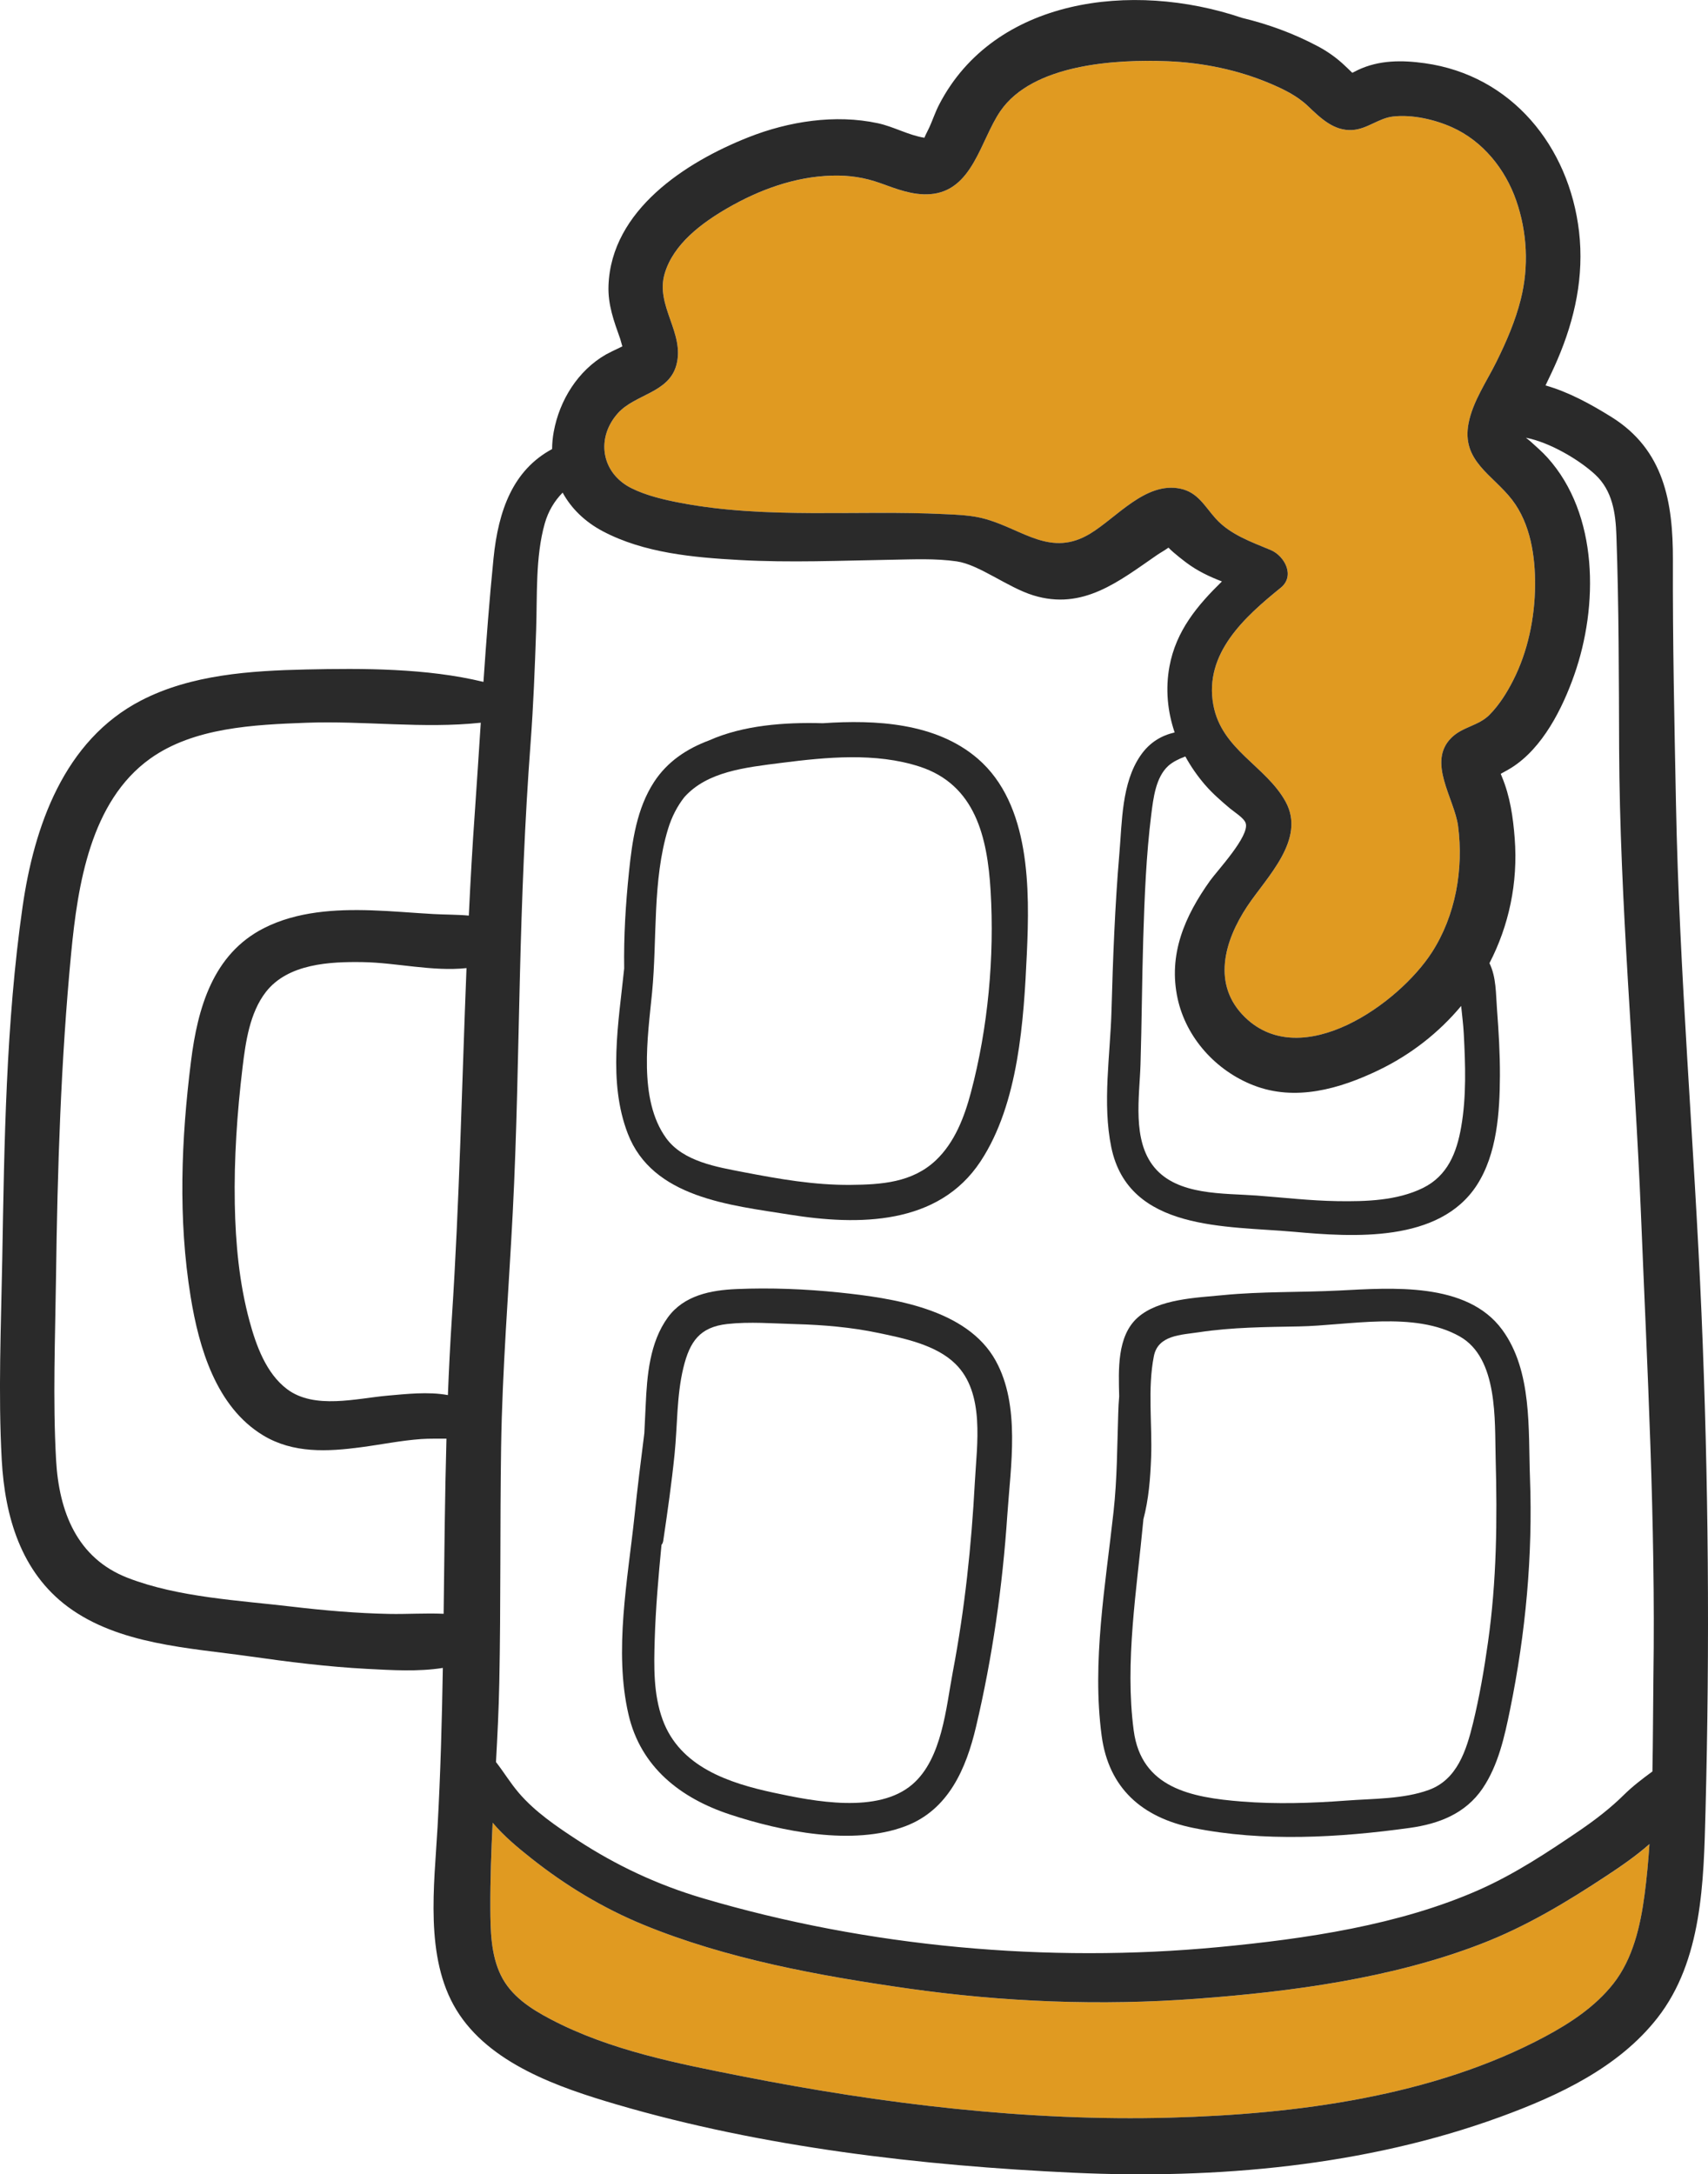
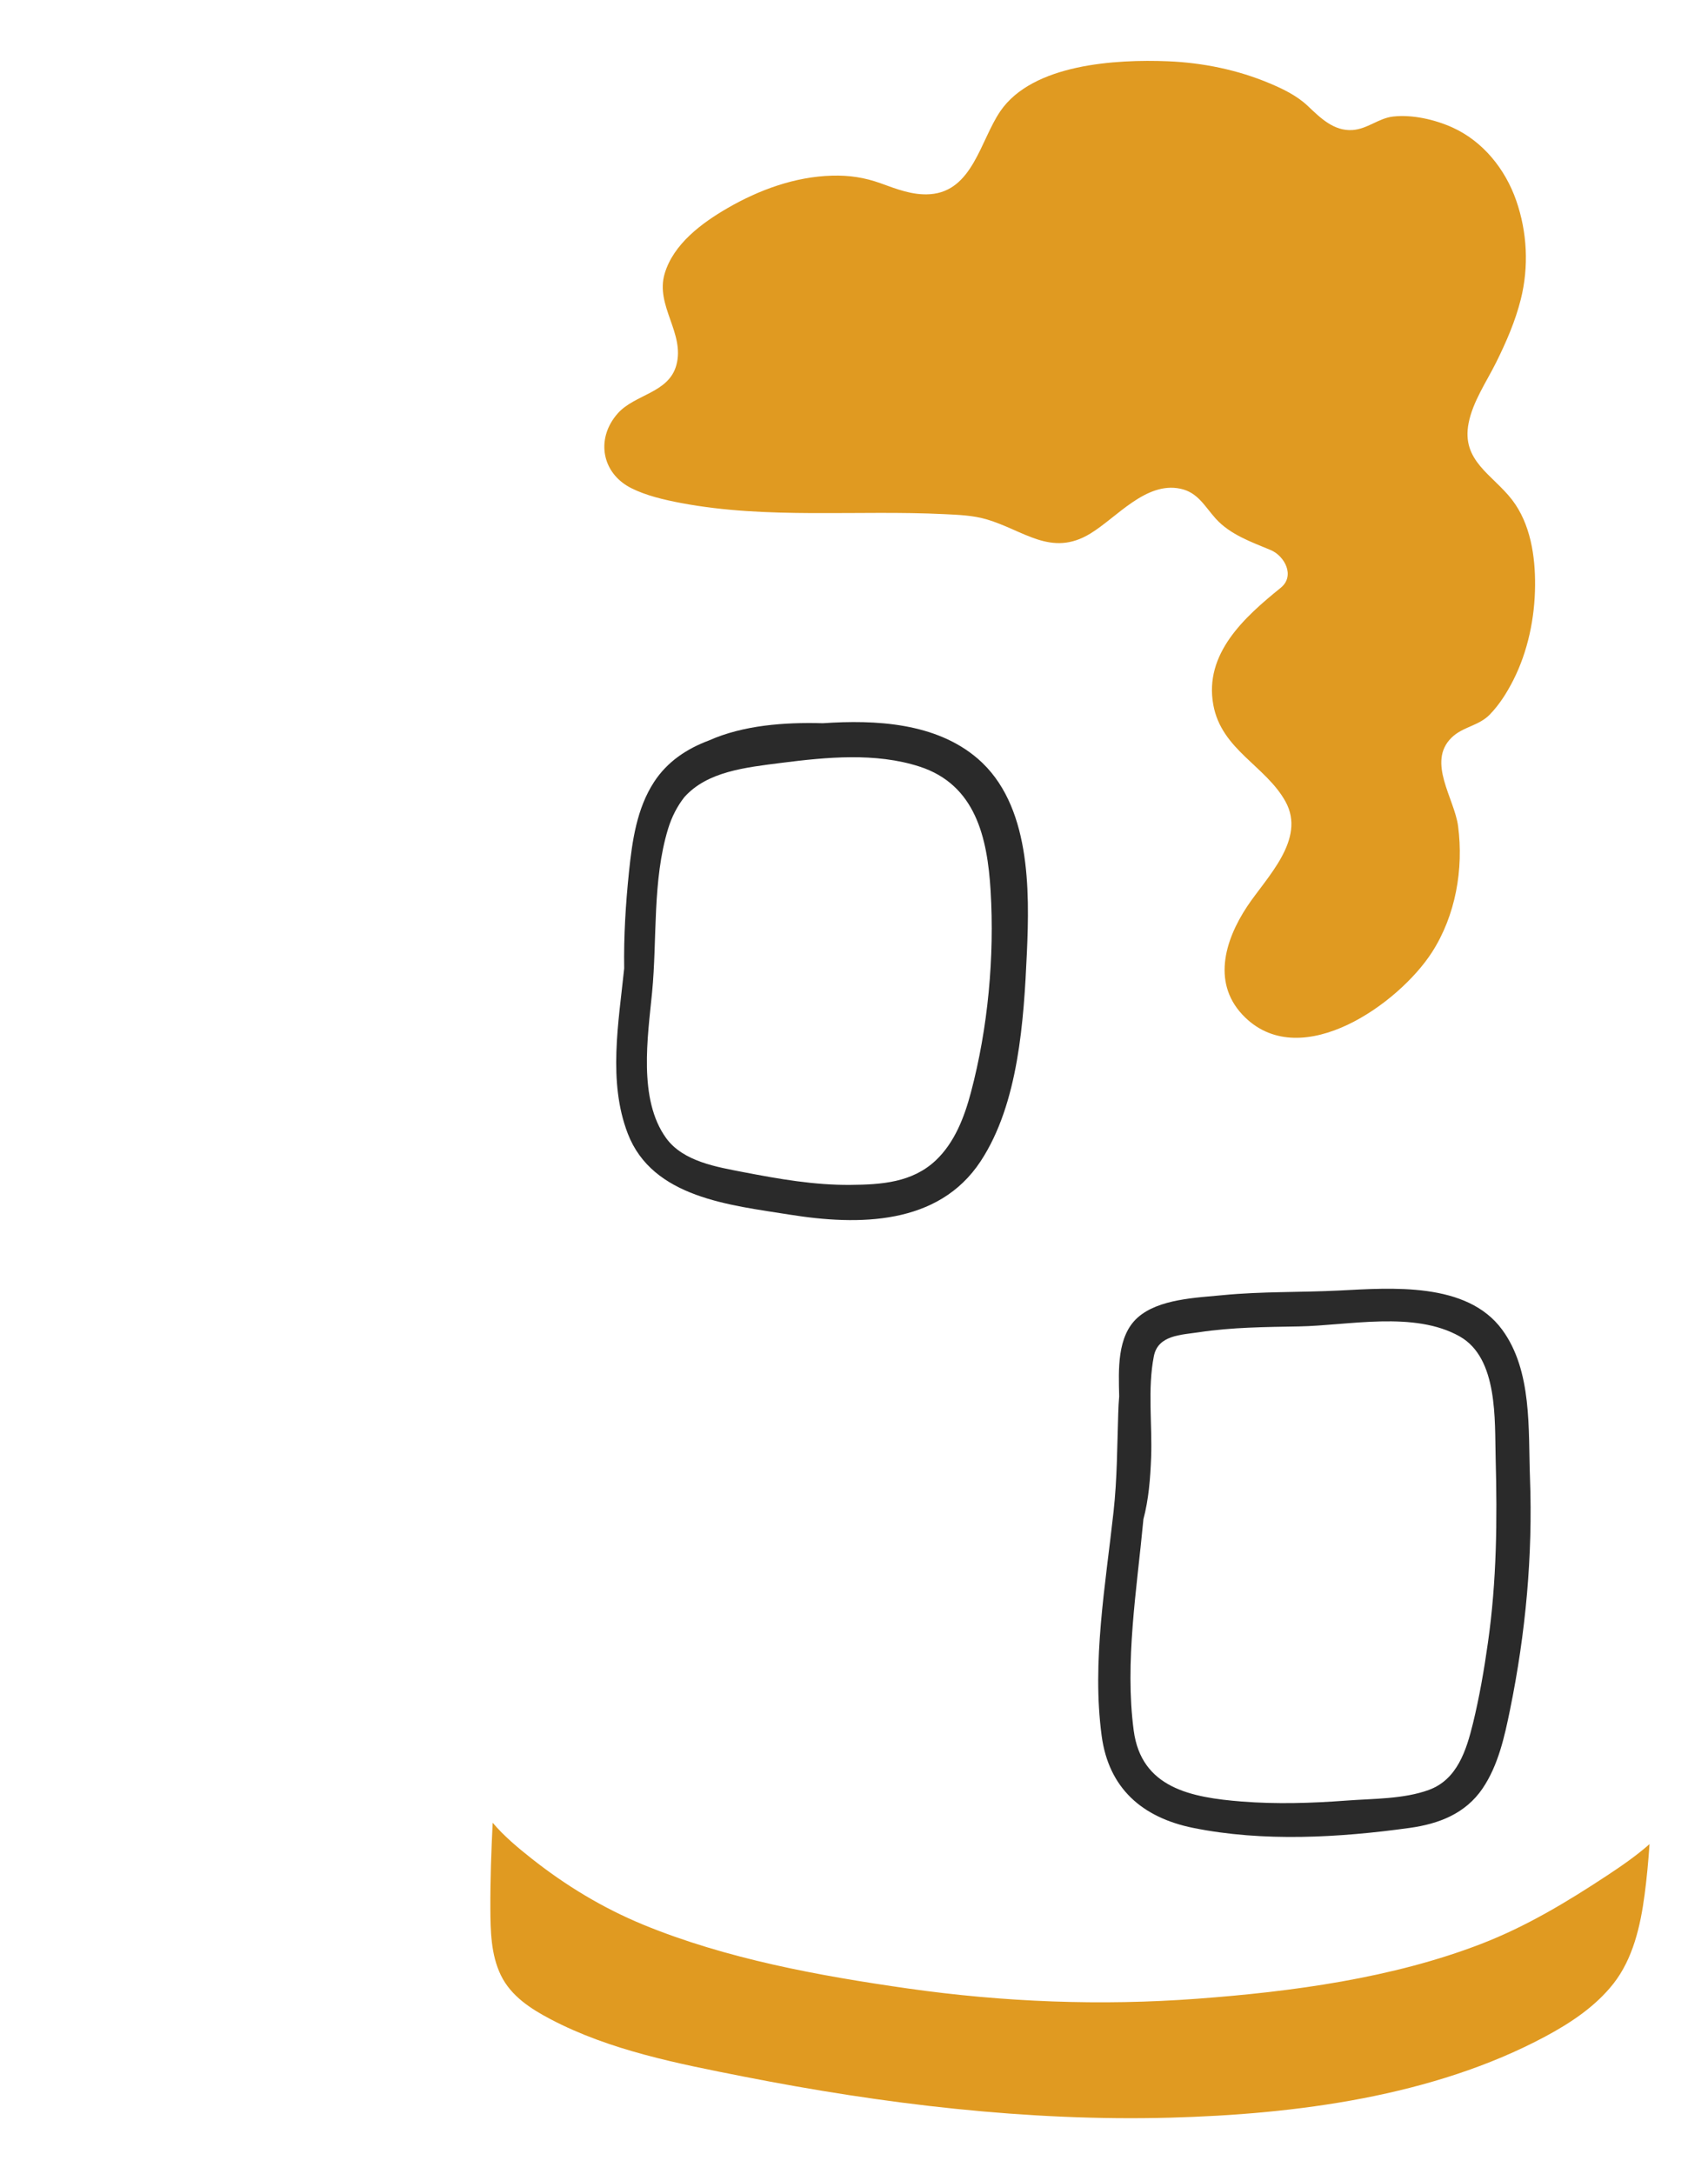
<svg xmlns="http://www.w3.org/2000/svg" version="1.1" id="Слой_1" x="0px" y="0px" width="70.722px" height="90px" viewBox="-5.777 -181.01 70.722 90" enable-background="new -5.777 -181.01 70.722 90" xml:space="preserve">
  <path fill="#E09A21" d="M55.568-100.554c-3.686,1.427-7.854,1.985-11.773,2.276c-3.999,0.298-8.011,0.141-11.979-0.424  c-3.673-0.524-7.52-1.226-10.964-2.643c-1.672-0.69-3.208-1.62-4.625-2.741c-0.563-0.446-1.135-0.921-1.604-1.476  c-0.059,1.177-0.101,2.354-0.096,3.532c0.004,0.928,0.02,1.928,0.436,2.782c0.419,0.86,1.237,1.388,2.059,1.819  c2.461,1.293,5.278,1.838,7.982,2.371c5.775,1.138,11.783,1.863,17.677,1.703c5.194-0.141,10.874-0.873,15.521-3.356  c1.05-0.562,2.08-1.243,2.824-2.188c0.813-1.031,1.122-2.394,1.292-3.671c0.093-0.697,0.157-1.4,0.206-2.108  c-0.553,0.487-1.17,0.913-1.782,1.315C59.093-102.277,57.415-101.268,55.568-100.554z" />
  <path fill="#E09A21" d="M20.365-160.803c0.613,0.308,1.363,0.483,2.063,0.615c3.571,0.674,7.289,0.283,10.901,0.46  c0.578,0.028,1.172,0.049,1.731,0.211c1.55,0.45,2.685,1.583,4.308,0.594c1.1-0.669,2.297-2.157,3.726-1.859  c0.73,0.151,1.013,0.736,1.469,1.241c0.599,0.662,1.475,0.965,2.276,1.3c0.568,0.238,1.026,1.066,0.412,1.563  c-1.494,1.208-3.179,2.72-2.789,4.846c0.34,1.861,2.174,2.524,2.99,4.003c0.864,1.567-0.789,3.133-1.589,4.339  c-0.948,1.431-1.479,3.251-0.076,4.602c2.357,2.268,6.355-0.574,7.728-2.704c0.98-1.522,1.315-3.442,1.082-5.223  c-0.152-1.146-1.296-2.649-0.275-3.657c0.463-0.459,1.129-0.489,1.584-0.957c0.404-0.416,0.712-0.907,0.974-1.421  c0.609-1.198,0.895-2.588,0.905-3.925c0.01-1.211-0.191-2.553-0.949-3.542c-0.807-1.051-2.11-1.61-1.804-3.175  c0.174-0.9,0.752-1.728,1.153-2.541c0.412-0.833,0.782-1.684,1.009-2.589c0.337-1.344,0.266-2.779-0.19-4.087  c-0.453-1.303-1.379-2.457-2.651-3.029c-0.723-0.324-1.654-0.538-2.447-0.448c-0.597,0.067-1.063,0.516-1.679,0.558  c-0.776,0.052-1.329-0.5-1.852-0.995c-0.45-0.426-1.011-0.698-1.581-0.938c-1.325-0.559-2.778-0.855-4.215-0.913  c-2.14-0.085-5.596,0.107-6.937,2.068c-0.828,1.211-1.145,3.307-2.909,3.435c-0.721,0.052-1.389-0.216-2.053-0.455  c-0.663-0.238-1.296-0.333-2.007-0.313c-1.529,0.042-3.015,0.585-4.329,1.345c-1.059,0.613-2.233,1.479-2.599,2.707  c-0.398,1.335,0.845,2.463,0.484,3.788c-0.314,1.158-1.71,1.203-2.421,1.993c-0.117,0.131-0.216,0.269-0.296,0.411  C18.963-162.526,19.273-161.351,20.365-160.803z" />
-   <path fill="#2A2A2A" d="M63.619-147.742c-0.066-3.36-0.139-6.726-0.127-10.087c0.007-2.394-0.367-4.568-2.552-5.925  c-0.842-0.523-1.757-1.028-2.723-1.302c0.171-0.353,0.341-0.708,0.496-1.07c0.724-1.69,1.105-3.454,0.893-5.294  c-0.409-3.518-2.781-6.472-6.392-6.974c-0.946-0.132-1.889-0.133-2.765,0.281c-0.069,0.036-0.139,0.07-0.208,0.105  c-0.01,0.004-0.017,0.007-0.026,0.01c-0.143-0.135-0.279-0.275-0.427-0.405c-0.31-0.274-0.637-0.499-1.002-0.693  c-0.995-0.53-2.052-0.914-3.141-1.176c-4.559-1.543-10.255-0.808-12.534,3.588c-0.159,0.305-0.266,0.634-0.407,0.946  c-0.062,0.134-0.136,0.265-0.193,0.4c-0.003,0.011-0.008,0.021-0.01,0.03c-0.664-0.105-1.267-0.458-1.923-0.6  c-1.771-0.383-3.699-0.079-5.366,0.58c-2.603,1.029-5.677,3.017-5.793,6.133c-0.03,0.795,0.221,1.471,0.482,2.204  c0.02,0.055,0.056,0.202,0.091,0.319c-0.266,0.122-0.615,0.298-0.674,0.332c-1.167,0.668-1.929,1.9-2.167,3.203  c-0.045,0.244-0.066,0.482-0.068,0.715c-1.617,0.87-2.224,2.532-2.425,4.52c-0.171,1.7-0.3,3.408-0.417,5.117  c-2.344-0.57-4.998-0.566-7.347-0.514c-2.292,0.051-4.757,0.21-6.83,1.284c-3.194,1.653-4.432,5.217-4.91,8.563  c-0.686,4.798-0.753,9.729-0.838,14.564c-0.049,2.758-0.172,5.553-0.021,8.309c0.129,2.33,0.789,4.634,2.743,6.082  c2.108,1.559,5.01,1.693,7.511,2.046c1.615,0.23,3.235,0.433,4.865,0.519c1.042,0.054,2.117,0.123,3.145-0.039  c-0.037,2.198-0.097,4.396-0.219,6.593c-0.134,2.397-0.544,5.389,0.778,7.558c1.361,2.235,4.256,3.219,6.63,3.916  c6.067,1.779,12.63,2.538,18.93,2.829c5.904,0.272,12.09-0.274,17.673-2.314c2.401-0.878,4.894-2.038,6.503-4.099  c1.856-2.377,1.911-5.643,1.987-8.524c0.181-6.9,0.126-13.747-0.166-20.644C64.375-133.683,63.755-140.71,63.619-147.742z   M12.932-126.443c-0.069,1.06-0.122,2.119-0.163,3.179c-0.817-0.152-1.748-0.042-2.493,0.022c-1.29,0.114-3.032,0.583-4.165-0.267  c-0.867-0.651-1.282-1.807-1.555-2.812c-0.428-1.574-0.58-3.218-0.611-4.845c-0.035-1.887,0.096-3.789,0.321-5.663  c0.126-1.05,0.298-2.261,0.966-3.121c0.917-1.176,2.655-1.258,4.014-1.236c1.38,0.022,2.892,0.398,4.293,0.248  C13.346-136.106,13.248-131.269,12.932-126.443z M13.886-147.419c-0.103,1.436-0.183,2.871-0.251,4.308  c-0.487-0.045-0.981-0.037-1.474-0.065c-0.85-0.047-1.698-0.126-2.55-0.153c-1.499-0.05-3.097,0.044-4.458,0.736  c-2.121,1.076-2.748,3.323-3.022,5.515c-0.406,3.232-0.538,6.519-0.014,9.745c0.343,2.11,1.056,4.561,3.003,5.737  c1.246,0.752,2.67,0.675,4.058,0.49c0.83-0.11,1.651-0.279,2.486-0.338c0.34-0.024,0.693-0.012,1.045-0.016  c-0.066,2.415-0.088,4.831-0.117,7.249c-0.749-0.034-1.5,0.02-2.265,0.005c-1.342-0.027-2.682-0.144-4.016-0.301  c-2.206-0.261-4.705-0.382-6.794-1.189c-2.111-0.815-2.853-2.749-2.972-4.883c-0.14-2.504-0.037-5.044-0.003-7.553  c0.059-4.476,0.2-8.969,0.628-13.427c0.27-2.808,0.797-6.281,3.271-8.049c1.811-1.295,4.313-1.404,6.455-1.485  c2.377-0.091,4.86,0.255,7.234-0.002C14.05-149.87,13.972-148.643,13.886-147.419z M19.512-163.496  c0.08-0.142,0.179-0.28,0.296-0.411c0.711-0.79,2.107-0.835,2.421-1.993c0.36-1.325-0.883-2.453-0.484-3.788  c0.365-1.229,1.54-2.094,2.599-2.707c1.314-0.76,2.799-1.304,4.329-1.345c0.711-0.02,1.344,0.075,2.007,0.313  c0.664,0.239,1.332,0.507,2.053,0.455c1.765-0.128,2.081-2.224,2.909-3.435c1.341-1.96,4.797-2.153,6.937-2.068  c1.437,0.058,2.89,0.354,4.215,0.913c0.57,0.24,1.131,0.512,1.581,0.938c0.522,0.495,1.075,1.047,1.852,0.995  c0.615-0.042,1.082-0.491,1.679-0.558c0.793-0.09,1.725,0.124,2.447,0.448c1.272,0.573,2.198,1.727,2.651,3.029  c0.456,1.308,0.527,2.743,0.19,4.087c-0.227,0.905-0.597,1.756-1.009,2.589c-0.401,0.813-0.979,1.641-1.153,2.541  c-0.307,1.565,0.997,2.125,1.804,3.175c0.758,0.988,0.959,2.33,0.949,3.542c-0.011,1.337-0.296,2.728-0.905,3.925  c-0.262,0.515-0.569,1.006-0.974,1.421c-0.455,0.468-1.121,0.498-1.584,0.957c-1.021,1.008,0.123,2.512,0.275,3.657  c0.233,1.781-0.102,3.701-1.082,5.223c-1.372,2.13-5.37,4.972-7.728,2.704c-1.403-1.35-0.872-3.171,0.076-4.602  c0.8-1.207,2.453-2.772,1.589-4.339c-0.816-1.479-2.65-2.143-2.99-4.003c-0.39-2.126,1.295-3.638,2.789-4.846  c0.614-0.497,0.156-1.324-0.412-1.563c-0.802-0.335-1.678-0.638-2.276-1.3c-0.456-0.505-0.738-1.09-1.469-1.241  c-1.429-0.297-2.626,1.19-3.726,1.859c-1.623,0.988-2.758-0.145-4.308-0.594c-0.56-0.163-1.153-0.184-1.731-0.211  c-3.612-0.177-7.33,0.214-10.901-0.46c-0.7-0.132-1.45-0.307-2.063-0.615C19.273-161.351,18.963-162.526,19.512-163.496z   M42.985-139.672c0.358,1.632,1.596,2.984,3.139,3.585c1.736,0.677,3.569,0.149,5.179-0.625c1.346-0.648,2.506-1.562,3.421-2.659  c0.037,0.392,0.091,0.782,0.109,1.154c0.067,1.273,0.113,2.594-0.108,3.855c-0.184,1.065-0.563,2.022-1.582,2.524  c-1.074,0.529-2.367,0.564-3.541,0.546c-1.117-0.017-2.224-0.147-3.336-0.231c-1.376-0.103-3.278,0.008-4.249-1.17  c-0.925-1.123-0.612-2.917-0.57-4.255c0.053-1.734,0.06-3.47,0.113-5.204c0.053-1.711,0.12-3.448,0.333-5.147  c0.085-0.668,0.183-1.541,0.709-2.014c0.173-0.154,0.421-0.281,0.701-0.385c0.229,0.417,0.504,0.812,0.818,1.177  c0.315,0.362,0.667,0.667,1.032,0.975c0.171,0.145,0.581,0.392,0.65,0.611c0.168,0.53-1.179,1.963-1.478,2.382  C43.279-143.087,42.585-141.502,42.985-139.672z M62.317-102.571c-0.17,1.277-0.479,2.64-1.292,3.671  c-0.744,0.945-1.774,1.626-2.824,2.188c-4.646,2.484-10.326,3.216-15.521,3.356c-5.894,0.161-11.901-0.565-17.677-1.703  c-2.705-0.533-5.521-1.077-7.982-2.371c-0.822-0.431-1.64-0.959-2.059-1.819c-0.416-0.854-0.431-1.854-0.436-2.782  c-0.005-1.178,0.037-2.355,0.096-3.532c0.468,0.555,1.041,1.03,1.604,1.476c1.417,1.121,2.952,2.051,4.625,2.741  c3.444,1.417,7.291,2.119,10.964,2.643c3.969,0.565,7.98,0.722,11.979,0.424c3.92-0.291,8.088-0.849,11.773-2.276  c1.847-0.713,3.525-1.723,5.173-2.81c0.612-0.402,1.229-0.829,1.782-1.315C62.474-103.971,62.41-103.268,62.317-102.571z   M62.644-107.686c-0.412,0.304-0.798,0.592-1.184,0.972c-0.558,0.551-1.173,1.023-1.82,1.466c-1.326,0.903-2.674,1.794-4.143,2.449  c-3.319,1.476-7.228,2.044-10.815,2.384c-7.088,0.671-14.509-0.001-21.345-2.019c-1.871-0.551-3.583-1.351-5.216-2.418  c-0.851-0.555-1.751-1.167-2.415-1.945c-0.358-0.419-0.624-0.866-0.946-1.278c0.061-1.094,0.115-2.19,0.137-3.286  c0.066-3.248,0.026-6.495,0.075-9.743c0.049-3.25,0.315-6.476,0.482-9.719c0.167-3.241,0.214-6.488,0.295-9.731  c0.08-3.243,0.201-6.475,0.444-9.711c0.117-1.55,0.176-3.105,0.229-4.659c0.05-1.43-0.035-3.036,0.358-4.42  c0.143-0.504,0.399-0.929,0.74-1.275c0.356,0.653,0.917,1.203,1.657,1.596c1.709,0.905,3.766,1.089,5.663,1.193  c2.103,0.117,4.208,0.024,6.311-0.011c0.89-0.015,1.805-0.06,2.688,0.068c0.931,0.135,2.107,1.079,3.169,1.406  c2.056,0.635,3.548-0.585,5.132-1.676c0.146-0.099,0.305-0.182,0.443-0.285c0.008-0.005,0.017-0.008,0.023-0.013  c0.225,0.237,0.705,0.595,0.749,0.628c0.446,0.334,0.945,0.572,1.463,0.77c-1.008,0.986-1.899,2.036-2.172,3.52  c-0.172,0.937-0.079,1.865,0.215,2.731c-0.542,0.125-1.034,0.405-1.413,0.955c-0.783,1.132-0.763,2.743-0.876,4.059  c-0.185,2.166-0.266,4.33-0.326,6.503c-0.051,1.835-0.384,3.835-0.009,5.651c0.719,3.485,4.767,3.25,7.55,3.5  c2.46,0.222,6.036,0.465,7.587-1.931c0.839-1.297,0.948-3.028,0.955-4.528c0.004-0.918-0.052-1.836-0.121-2.752  c-0.051-0.659-0.027-1.319-0.312-1.907c0.802-1.549,1.187-3.319,1.045-5.166c-0.066-0.869-0.191-1.738-0.527-2.543  c-0.018-0.04-0.034-0.083-0.051-0.129c0.197-0.103,0.387-0.216,0.442-0.251c1.296-0.815,2.116-2.459,2.604-3.849  c0.999-2.843,1.011-6.635-1.112-8.989c-0.22-0.245-0.471-0.458-0.714-0.68c-0.037-0.034-0.108-0.085-0.178-0.142  c0.979,0.186,2.201,0.907,2.869,1.525c0.716,0.665,0.846,1.592,0.878,2.522c0.104,2.929,0.102,5.883,0.113,8.814  c0.028,6.44,0.643,12.848,0.904,19.278c0.259,6.373,0.609,12.749,0.516,19.13C62.669-110.326,62.669-109.007,62.644-107.686z" />
-   <path fill="#2A2A2A" d="M28.969-127.511c-1.392-0.144-2.847-0.203-4.247-0.142c-1.068,0.045-2.181,0.26-2.847,1.175  c-0.753,1.036-0.862,2.404-0.917,3.642c-0.018,0.384-0.037,0.768-0.056,1.151c-0.145,1.136-0.285,2.272-0.405,3.412  c-0.28,2.639-0.859,5.597-0.251,8.226c0.504,2.181,2.151,3.466,4.202,4.143c2.13,0.702,5.089,1.307,7.263,0.485  c1.784-0.673,2.517-2.381,2.926-4.119c0.678-2.871,1.098-5.816,1.295-8.76c0.137-2.031,0.552-4.523-0.483-6.393  C34.256-126.843,31.172-127.281,28.969-127.511z M34.588-119.664c-0.141,2.641-0.418,5.255-0.912,7.854  c-0.283,1.488-0.441,3.595-1.672,4.657c-1.429,1.234-4.081,0.705-5.742,0.348c-1.865-0.399-3.887-1.07-4.602-3.023  c-0.386-1.057-0.361-2.207-0.328-3.313c0.04-1.312,0.155-2.618,0.281-3.923c0.035-0.041,0.061-0.097,0.072-0.169  c0.177-1.194,0.348-2.389,0.47-3.59c0.12-1.18,0.083-2.415,0.364-3.573c0.265-1.087,0.678-1.684,1.819-1.811  c0.927-0.103,1.906-0.02,2.838,0.005c1.141,0.031,2.283,0.129,3.401,0.362c1.071,0.223,2.4,0.492,3.207,1.285  C35.016-123.345,34.67-121.211,34.588-119.664z" />
  <path fill="#2A2A2A" d="M56.422-125.971c-1.461-1.99-4.586-1.729-6.752-1.621c-1.603,0.081-3.214,0.034-4.811,0.191  c-1.092,0.108-2.666,0.152-3.535,0.933c-0.855,0.77-0.786,2.151-0.76,3.258c-0.021,0.232-0.032,0.465-0.039,0.7  c-0.045,1.368-0.044,2.708-0.194,4.072c-0.333,3.033-0.901,6.22-0.493,9.272c0.289,2.173,1.676,3.387,3.785,3.816  c2.902,0.588,6.054,0.406,8.972,0.001c1.208-0.167,2.309-0.592,3.016-1.632c0.652-0.962,0.911-2.152,1.14-3.273  c0.643-3.151,0.943-6.364,0.823-9.58C57.5-121.837,57.675-124.265,56.422-125.971z M55.832-113.011  c-0.158,1.12-0.352,2.242-0.62,3.34c-0.273,1.112-0.652,2.321-1.824,2.749c-1.054,0.386-2.316,0.358-3.426,0.443  c-1.436,0.107-2.881,0.152-4.318,0.039c-2.104-0.167-4.161-0.56-4.478-2.938c-0.377-2.834,0.132-5.868,0.396-8.689  c0.002-0.019,0.002-0.036,0.004-0.052c0.22-0.831,0.289-1.696,0.321-2.567c0.05-1.359-0.152-2.849,0.113-4.188  c0.172-0.875,1.119-0.879,1.871-0.992c1.371-0.207,2.753-0.215,4.136-0.24c2.053-0.037,4.778-0.656,6.666,0.419  c1.586,0.904,1.437,3.463,1.479,5.032C56.222-118.09,56.196-115.559,55.832-113.011z" />
  <path fill="#2A2A2A" d="M28.293-151.074c-1.594-0.045-3.298,0.083-4.712,0.712c-0.918,0.343-1.724,0.873-2.276,1.72  c-0.715,1.096-0.905,2.437-1.037,3.711c-0.14,1.348-0.221,2.677-0.2,4.008c-0.232,2.244-0.678,4.688,0.149,6.835  c1.026,2.66,4.234,2.959,6.698,3.354c2.852,0.457,6.165,0.45,7.913-2.21c1.573-2.39,1.786-5.827,1.913-8.598  c0.12-2.641,0.16-6.176-2.034-8.066C32.973-151.1,30.467-151.223,28.293-151.074z M34.425-135.792  c-0.271,1.02-0.671,2.07-1.452,2.81c-0.978,0.923-2.257,1.006-3.537,1.017c-1.5,0.013-2.956-0.244-4.423-0.526  c-1.1-0.213-2.502-0.437-3.207-1.409c-1.165-1.607-0.762-4.189-0.583-6.026c0.215-2.218,0.008-4.635,0.663-6.778  c0.157-0.512,0.386-0.942,0.67-1.306c0.951-1.066,2.513-1.231,4.03-1.424c1.864-0.236,3.886-0.434,5.706,0.153  c2.321,0.749,2.814,2.932,2.948,5.136C35.405-141.394,35.132-138.459,34.425-135.792z" />
</svg>